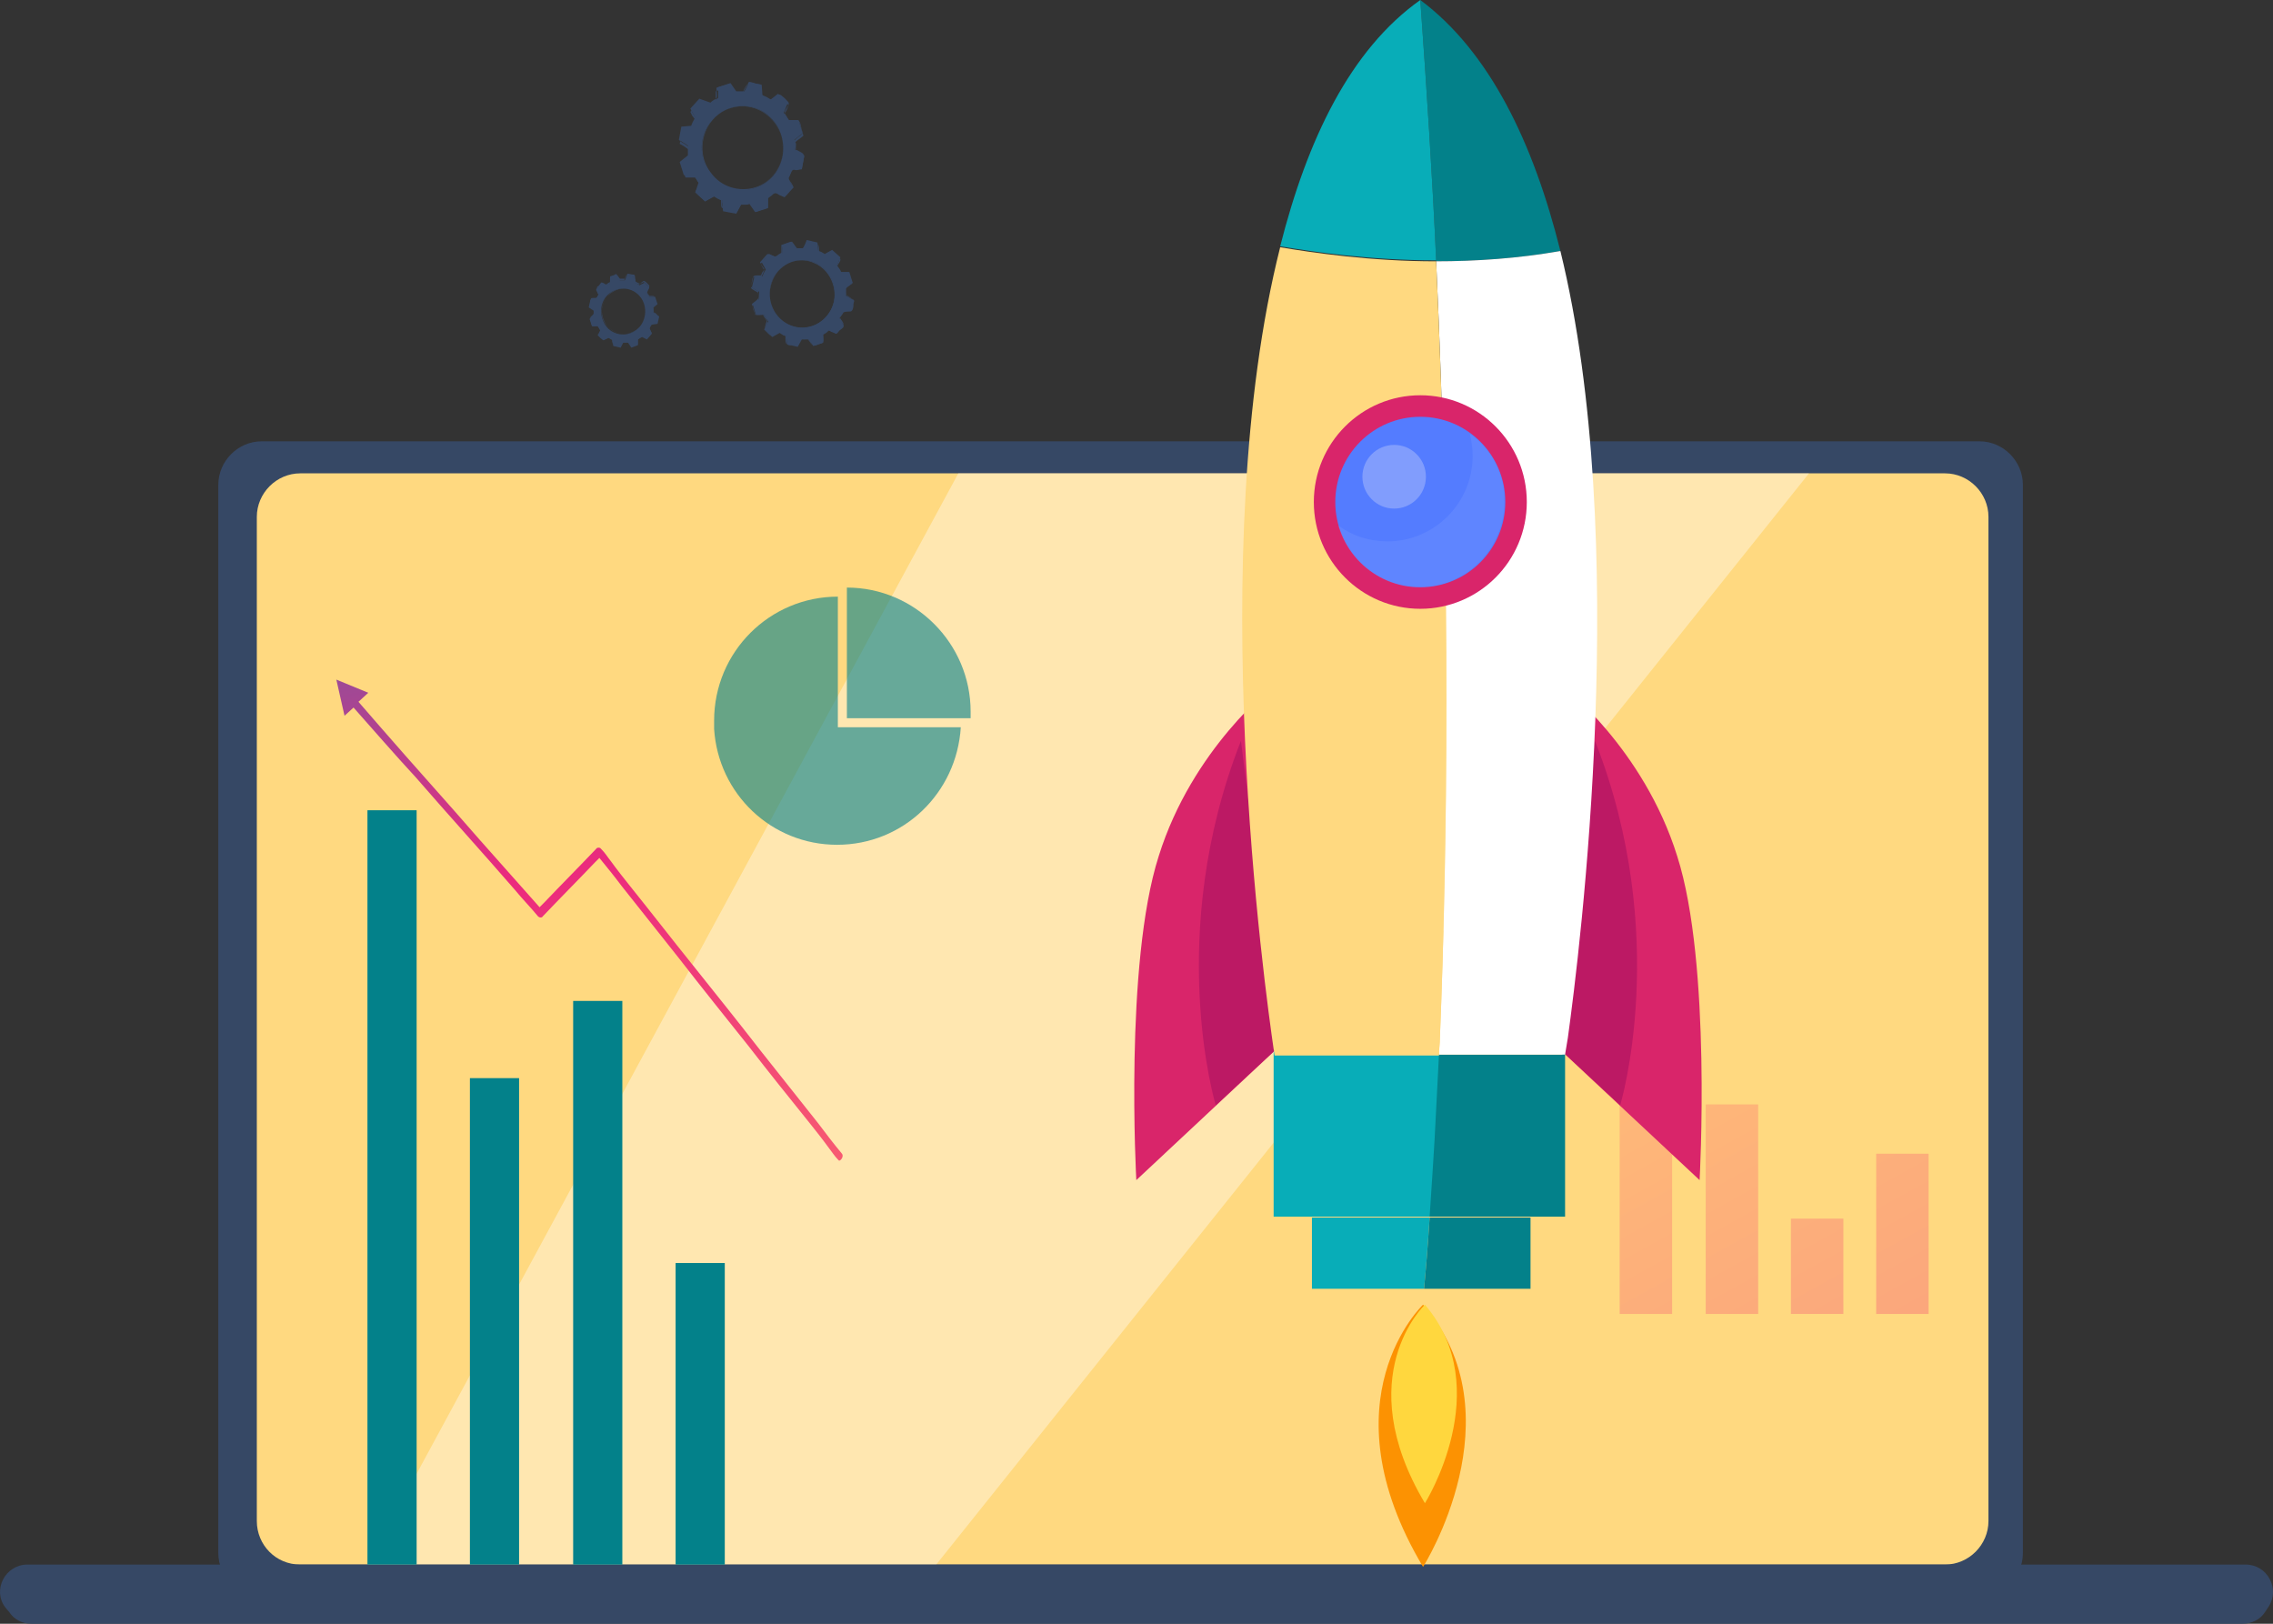
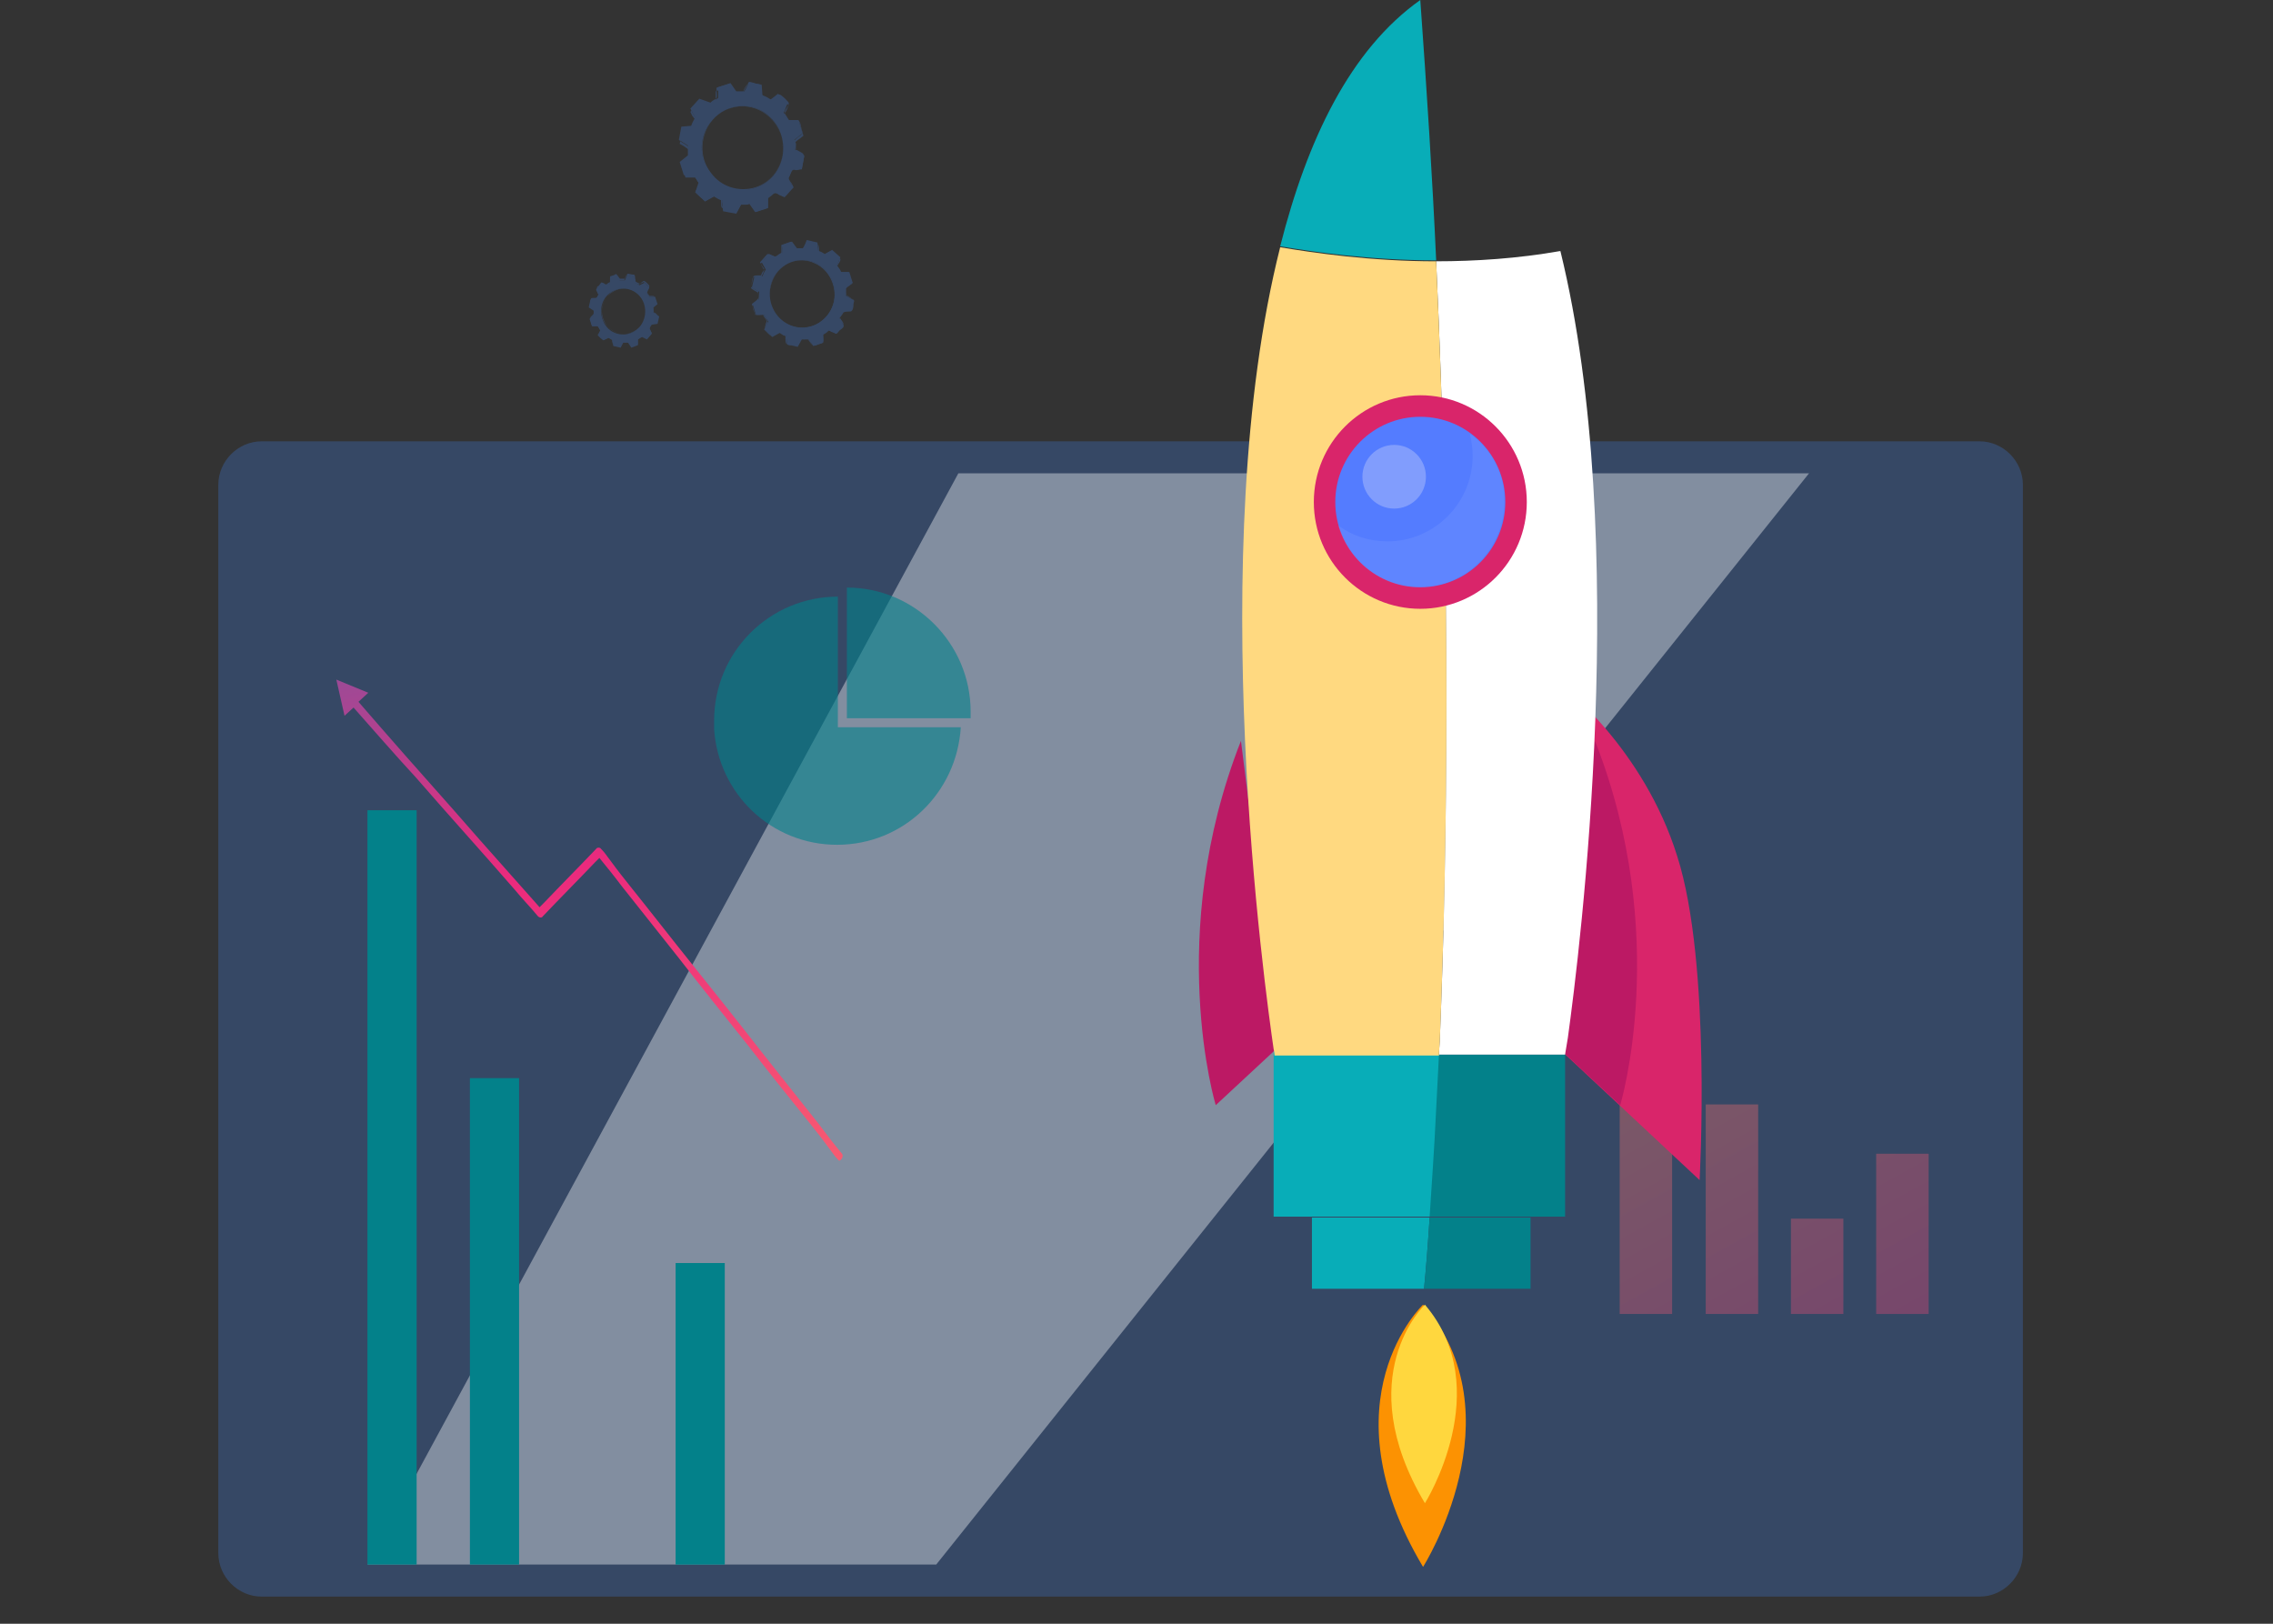
<svg xmlns="http://www.w3.org/2000/svg" width="490" height="350" viewBox="0 0 490 350" fill="none">
  <rect x="0" y="0" width="490" height="350" fill="#333333" stroke="none" />
  <path d="M149.881 41.464L152.001 43.413L153.944 42.35C154.474 42.704 155.004 43.058 155.711 43.236L155.888 45.538L158.714 46.069L159.774 44.121C160.128 44.121 160.481 44.121 160.658 44.121C161.011 44.121 161.364 44.121 161.541 43.944L162.778 45.715L165.428 44.83V42.527C165.958 42.173 166.488 41.819 167.018 41.464L168.961 42.35L170.904 40.224L169.844 38.276C170.198 37.745 170.551 37.036 170.728 36.505L172.848 36.328L173.378 33.494L171.434 32.254C171.434 31.9 171.434 31.546 171.434 31.191C171.434 30.837 171.434 30.483 171.258 30.129L173.024 28.712L172.141 25.878H170.021C169.668 25.346 169.314 24.815 168.961 24.284L169.844 22.158L167.724 20.21L166.134 21.45C165.604 21.096 165.074 20.741 164.368 20.564L164.191 18.262L161.541 17.73L160.481 19.679C160.128 19.679 159.774 19.679 159.598 19.679C159.244 19.679 158.891 19.679 158.714 19.679L157.478 17.908L154.828 18.793V21.096C154.298 21.45 153.768 21.804 153.238 22.158L150.764 21.273L148.821 23.398L149.881 25.346C149.528 25.878 149.174 26.586 148.998 27.118L146.878 27.295L146.348 30.129L148.291 31.369C148.291 31.723 148.291 32.077 148.291 32.431C148.291 32.785 148.291 33.14 148.291 33.494L146.524 34.911L147.408 37.745H149.528C149.881 38.276 150.234 38.807 150.588 39.339L149.881 41.464ZM153.591 25.878C156.771 22.158 162.424 21.804 165.958 25.169C169.491 28.535 169.844 34.203 166.664 37.922C163.484 41.641 157.831 41.996 154.298 38.63C150.588 35.265 150.234 29.597 153.591 25.878Z" fill="#364865" />
  <path d="M149.884 41.462C150.591 42.17 151.297 42.702 152.004 43.41C152.357 43.233 152.711 42.879 153.241 42.702C153.417 42.525 153.771 42.347 153.947 42.347C154.124 42.347 154.654 42.702 154.831 42.702C155.007 42.879 155.537 42.879 155.714 43.233C155.891 43.41 155.714 43.764 155.714 43.941C155.714 44.473 155.891 44.827 155.891 45.358C156.774 45.535 157.657 45.713 158.717 45.89C159.071 45.181 159.424 44.65 159.777 43.941C160.307 44.119 161.191 44.119 161.721 43.764C161.721 43.764 161.721 43.764 161.721 43.941C162.074 44.473 162.604 45.181 162.957 45.713C163.841 45.358 164.724 45.181 165.607 44.827C165.607 44.296 165.607 43.941 165.607 43.41C165.607 43.233 165.607 42.879 165.607 42.702C165.784 42.525 166.137 42.347 166.314 42.17C166.491 41.993 166.844 41.639 167.197 41.639C167.374 41.639 167.727 41.816 167.904 41.993C168.257 42.17 168.787 42.347 169.141 42.525C169.847 41.816 170.378 41.108 171.084 40.399C170.908 40.045 170.731 39.514 170.378 39.159C170.201 38.982 170.024 38.628 170.024 38.451C170.024 38.274 170.378 37.742 170.378 37.565C170.554 37.388 170.554 36.857 170.907 36.68C171.084 36.502 171.438 36.68 171.614 36.68C171.968 36.68 172.498 36.502 172.851 36.502C173.028 35.617 173.204 34.554 173.381 33.669C172.851 33.314 172.498 33.137 171.968 32.783C171.614 32.606 171.614 32.606 171.614 32.252C171.438 31.72 171.791 31.012 171.438 30.658C171.968 30.126 172.674 29.772 173.204 29.241C172.851 28.355 172.674 27.47 172.321 26.407C171.791 26.407 171.438 26.407 170.907 26.407C170.731 26.407 170.378 26.407 170.201 26.407C170.024 26.23 169.847 25.875 169.671 25.521C169.494 25.344 169.141 24.99 169.141 24.636C169.141 24.458 169.317 24.104 169.494 23.927C169.671 23.573 169.847 23.041 170.024 22.687C169.317 21.979 168.611 21.447 167.904 20.739C167.551 20.916 167.197 21.27 166.667 21.447C166.491 21.625 166.137 21.802 165.961 21.802C165.784 21.802 165.254 21.447 165.077 21.447C164.901 21.27 164.371 21.27 164.194 20.916C164.017 20.739 164.194 20.385 164.017 20.208C164.017 19.676 163.841 19.322 163.841 18.791C162.957 18.614 162.074 18.436 161.014 18.259C160.837 18.613 160.484 18.968 160.307 19.499C160.131 19.676 160.131 20.03 159.954 20.208C159.777 20.385 159.247 20.208 159.071 20.385C158.717 20.385 158.364 20.562 158.011 20.385C157.834 20.208 157.657 19.853 157.657 19.853C157.481 19.499 157.127 19.145 156.951 18.791C156.067 19.145 155.184 19.322 154.301 19.676C154.301 20.208 154.301 20.562 154.301 21.093C154.301 21.27 154.301 21.625 154.301 21.802C154.124 21.979 153.771 22.156 153.594 22.333C153.417 22.51 153.064 22.864 152.711 22.864C152.534 22.864 152.181 22.687 152.004 22.51C151.651 22.333 151.121 22.156 150.767 21.979C150.061 22.687 149.531 23.396 148.824 24.104C149.001 24.459 149.177 24.99 149.531 25.344C149.707 25.521 149.884 25.875 149.884 26.052C149.884 26.23 149.531 26.761 149.531 26.938C149.354 27.115 149.354 27.647 149.001 27.824C148.824 28.001 148.471 27.824 148.294 28.001C147.941 28.001 147.411 28.178 147.057 28.178C146.881 29.064 146.704 30.126 146.527 31.012C147.234 31.366 147.764 31.72 148.471 32.252C148.294 32.783 148.471 33.137 148.471 33.669C148.471 34.2 148.471 34.2 148.117 34.377C147.764 34.731 147.234 35.086 146.881 35.44C147.234 36.325 147.411 37.211 147.764 38.274C148.294 38.274 148.647 38.274 149.177 38.274C149.354 38.274 149.707 38.274 149.884 38.274C150.061 38.451 150.237 38.805 150.414 39.159C150.591 39.336 150.944 39.691 150.944 40.045C150.944 40.222 150.767 40.576 150.591 40.753C150.237 40.576 150.061 40.93 149.884 41.462C150.237 40.93 150.767 40.222 150.767 39.514C150.767 38.805 150.061 38.274 149.884 37.565C149.354 37.565 147.941 37.742 147.764 37.565C147.587 37.388 147.587 36.857 147.411 36.68C147.234 36.148 147.057 35.617 146.881 35.263C146.881 34.908 146.704 35.086 147.057 34.731C147.411 34.377 147.764 34.2 148.117 33.846C148.824 33.314 148.294 32.429 148.471 31.543H148.294C148.294 31.366 146.527 30.48 146.527 30.303C146.527 29.949 146.704 29.241 146.881 28.709C146.881 28.532 147.057 27.647 147.057 27.647C147.587 27.292 148.647 27.647 149.177 27.292C149.354 27.292 150.061 25.698 150.061 25.521C150.061 25.344 149.884 25.167 149.707 24.99C149.531 24.636 149.001 23.927 149.001 23.573C149.001 23.396 149.354 23.041 149.531 22.864C149.884 22.51 150.237 21.802 150.591 21.625C150.944 21.447 150.944 21.447 151.474 21.802C151.827 21.979 152.357 22.333 152.711 22.333C153.064 22.333 153.417 21.802 153.771 21.625C153.947 21.447 154.301 21.447 154.477 21.093C154.654 20.739 154.477 19.853 154.477 19.499C154.477 18.791 154.301 18.968 154.831 18.791C155.361 18.614 156.067 18.436 156.597 18.259C157.127 18.082 157.127 18.082 157.481 18.614C157.834 18.968 158.011 19.499 158.364 19.853C158.894 19.853 159.954 20.03 160.307 19.676C160.484 19.499 160.661 18.968 160.837 18.791C161.014 18.614 161.367 17.728 161.367 17.728C161.721 17.551 162.604 17.905 162.957 18.082C163.134 18.082 164.017 18.259 164.017 18.259C164.194 18.436 164.194 19.499 164.194 19.853C164.194 20.03 164.194 20.385 164.371 20.562C164.547 20.739 165.961 21.447 166.137 21.447C166.844 21.447 167.551 20.385 168.081 20.385C168.434 20.385 170.024 21.979 170.024 22.156C170.201 22.864 169.141 23.573 169.141 24.281C169.141 24.459 170.024 25.875 170.201 26.052C170.378 26.23 171.084 26.052 171.261 26.052C171.791 26.052 172.144 25.875 172.321 26.23C172.674 26.584 172.674 27.647 172.851 28.001C173.028 28.709 173.204 28.532 172.674 29.064C172.498 29.241 171.438 29.949 171.438 30.126H171.261C171.261 30.658 171.084 31.72 171.438 32.075C171.438 32.252 171.968 32.429 171.968 32.429C172.144 32.606 173.204 32.96 173.204 33.314C173.204 33.314 173.028 34.023 173.028 34.2C172.851 34.731 172.851 35.44 172.674 35.971C172.498 36.148 172.498 36.148 171.968 36.148C171.614 36.148 170.908 36.148 170.554 36.325C170.378 36.502 170.201 36.857 170.201 37.034C170.024 37.211 169.671 37.919 169.671 38.096C169.671 38.451 170.201 38.982 170.378 39.336C170.554 39.514 170.731 40.045 170.731 40.045C170.731 40.399 169.847 40.93 169.671 41.285C169.494 41.462 169.141 42.17 168.964 42.17C168.787 42.17 168.081 41.639 167.727 41.639C167.551 41.462 167.197 41.285 166.844 41.285C166.491 41.285 165.607 42.17 165.254 42.347C165.254 42.879 165.431 43.764 165.254 44.296C165.077 44.65 164.547 44.827 164.017 45.004C163.487 45.181 162.957 45.535 162.604 45.181C162.427 45.004 161.544 43.587 161.367 43.587V43.41C160.661 43.41 160.131 43.587 159.424 43.587V43.764C159.247 43.764 158.541 45.181 158.364 45.358C158.011 45.713 157.481 45.358 156.951 45.181C156.421 45.004 155.714 45.004 155.537 44.65C155.361 44.119 155.537 43.233 155.361 42.702C155.184 42.525 153.771 41.816 153.594 41.816C153.241 41.816 152.534 42.347 152.181 42.702C151.651 43.056 151.651 42.879 151.121 42.347C150.767 42.17 150.414 41.816 149.884 41.462C149.884 41.285 149.707 41.462 149.884 41.462Z" fill="#364865" />
  <path d="M153.591 25.876C156.064 23.042 159.951 22.157 163.307 23.573C166.664 24.991 168.784 28.356 168.784 32.075C168.784 35.795 166.311 39.337 162.777 40.4C159.244 41.462 155.357 40.223 153.237 37.212C150.587 33.846 150.941 29.064 153.591 25.876C153.591 25.699 153.591 25.699 153.591 25.876C151.117 28.71 150.587 32.607 152.177 36.149C153.944 39.691 157.654 41.64 161.364 40.931C164.897 40.4 167.901 37.389 168.607 33.846C169.314 30.127 167.724 26.053 164.544 24.105C161.011 21.802 156.417 22.688 153.591 25.876Z" fill="#364865" />
  <path d="M128.857 72.285L130.094 73.348L131.154 72.816C131.507 72.994 131.684 73.171 132.037 73.348L132.214 74.588L133.804 74.942L134.334 73.879C134.511 73.879 134.687 73.879 134.864 73.879C135.041 73.879 135.217 73.879 135.394 73.879L136.101 74.942L137.514 74.41V73.171C137.867 72.994 138.044 72.817 138.397 72.639L139.457 73.171L140.517 71.931L139.987 70.868C140.164 70.514 140.341 70.16 140.517 69.983L141.754 69.805L142.107 68.211L140.871 67.326C140.871 67.149 140.871 66.972 140.871 66.794C140.871 66.617 140.871 66.44 140.871 66.263L141.754 65.555L141.224 63.961H139.987C139.811 63.606 139.634 63.429 139.457 63.075L139.987 62.012L138.927 60.95L137.867 61.481C137.514 61.304 137.337 61.127 136.984 60.95L136.807 59.71L135.217 59.355L134.687 60.418C134.511 60.418 134.334 60.418 134.157 60.418C133.981 60.418 133.804 60.418 133.627 60.418L132.921 59.355L131.507 59.887V61.127C131.154 61.304 130.977 61.481 130.624 61.658L129.564 61.127L128.504 62.367L129.034 63.429C128.857 63.783 128.681 64.138 128.504 64.315L127.267 64.669L126.914 66.263L127.974 66.972C127.974 67.149 127.974 67.326 127.974 67.503C127.974 67.68 127.974 67.857 127.974 68.034L127.091 68.743L127.621 70.337H128.857C129.034 70.691 129.211 70.868 129.387 71.222L128.857 72.285ZM130.801 63.783C132.567 61.835 135.571 61.658 137.514 63.429C139.457 65.2 139.634 68.388 137.867 70.514C136.101 72.462 133.097 72.639 131.154 70.868C129.211 68.92 129.034 65.732 130.801 63.783Z" fill="#364865" />
-   <path d="M128.86 72.284C129.214 72.638 129.567 72.992 130.097 73.347C130.274 73.169 130.45 73.169 130.804 72.992C130.98 72.992 130.98 72.815 131.157 72.815C131.334 72.815 131.51 72.992 131.687 72.992C131.864 72.992 132.04 73.169 132.217 73.347C132.217 73.524 132.217 73.701 132.217 73.701C132.217 73.878 132.217 74.232 132.217 74.409C132.747 74.586 133.277 74.586 133.807 74.763C133.984 74.409 134.16 74.055 134.337 73.701C134.69 73.878 135.044 73.701 135.397 73.701C135.574 74.055 135.927 74.409 136.104 74.763C136.634 74.586 137.164 74.409 137.517 74.232C137.517 74.055 137.517 73.701 137.517 73.524C137.517 73.347 137.517 73.169 137.517 73.169C137.517 72.992 137.87 72.992 137.87 72.815C138.047 72.815 138.224 72.461 138.4 72.461C138.577 72.461 138.754 72.638 138.754 72.638C138.93 72.815 139.284 72.815 139.46 72.992C139.814 72.638 140.167 72.284 140.521 71.752C140.344 71.575 140.344 71.398 140.167 71.044C140.167 70.867 139.99 70.867 139.99 70.69C139.99 70.513 140.167 70.336 140.167 70.158C140.167 69.981 140.344 69.804 140.344 69.627C140.521 69.627 140.697 69.627 140.697 69.627C140.874 69.627 141.227 69.627 141.404 69.627C141.581 69.096 141.581 68.564 141.757 68.033C141.581 67.856 141.227 67.679 141.051 67.502C140.874 67.325 140.874 67.325 140.874 67.147C140.874 66.793 140.874 66.439 140.697 66.262C141.051 66.085 141.404 65.731 141.581 65.553C141.404 65.022 141.227 64.491 141.051 63.959C140.874 63.959 140.521 63.959 140.344 63.959C140.167 63.959 139.99 63.959 139.99 63.959C139.814 63.959 139.814 63.605 139.637 63.428C139.637 63.251 139.284 63.074 139.284 62.897C139.284 62.719 139.46 62.542 139.46 62.542C139.637 62.365 139.637 62.011 139.814 61.834C139.46 61.48 139.107 61.125 138.754 60.771C138.577 60.948 138.4 60.948 138.047 61.125C137.87 61.125 137.87 61.303 137.694 61.303C137.517 61.303 137.34 61.125 137.164 61.125C136.987 61.125 136.81 60.948 136.634 60.771C136.634 60.594 136.634 60.417 136.634 60.417C136.634 60.24 136.634 59.886 136.634 59.709C136.104 59.531 135.574 59.531 135.044 59.354C134.867 59.531 134.867 59.709 134.69 60.063C134.69 60.24 134.514 60.417 134.514 60.417C134.337 60.417 134.16 60.417 133.984 60.417C133.807 60.417 133.63 60.417 133.454 60.417C133.277 60.417 133.277 60.24 133.277 60.063C133.1 59.886 132.924 59.709 132.924 59.531C132.394 59.709 131.864 59.886 131.51 60.063C131.51 60.24 131.51 60.594 131.51 60.771C131.51 60.948 131.51 61.125 131.51 61.125C131.51 61.303 131.157 61.303 131.157 61.48C130.98 61.48 130.804 61.834 130.627 61.834C130.45 61.834 130.274 61.657 130.274 61.657C130.097 61.48 129.744 61.48 129.567 61.303C129.214 61.657 128.86 62.011 128.507 62.542C128.684 62.719 128.684 62.897 128.86 63.251C128.86 63.428 129.037 63.428 129.037 63.605C129.037 63.782 128.86 63.959 128.86 64.136C128.86 64.314 128.684 64.491 128.684 64.668C128.507 64.668 128.33 64.668 128.33 64.668C128.154 64.668 127.8 64.668 127.624 64.668C127.447 65.199 127.447 65.731 127.27 66.262C127.624 66.439 127.977 66.616 128.33 66.97C128.154 67.147 128.33 67.502 128.33 67.679C128.33 68.033 128.33 67.856 128.154 68.033C127.977 68.21 127.624 68.387 127.447 68.564C127.624 69.096 127.8 69.627 127.977 70.158C128.154 70.158 128.507 70.158 128.684 70.158C128.86 70.158 129.037 70.158 129.037 70.158C129.214 70.158 129.214 70.513 129.39 70.69C129.39 70.867 129.744 71.044 129.744 71.221C129.744 71.398 129.567 71.575 129.567 71.575C129.037 71.752 128.86 72.107 128.86 72.284C129.037 71.93 129.39 71.575 129.39 71.221C129.39 70.867 129.037 70.513 128.86 70.158C128.684 70.158 127.8 70.336 127.624 70.158C127.624 70.158 127.447 69.804 127.447 69.627C127.447 69.45 127.27 69.096 127.27 68.742C127.27 68.564 127.27 68.564 127.27 68.387C127.447 68.21 127.624 68.033 127.8 67.856C128.154 67.502 127.977 67.147 127.977 66.616C127.977 66.439 127.094 66.085 127.094 65.908C127.094 65.731 127.27 65.376 127.27 65.022C127.27 64.845 127.27 64.491 127.447 64.314C127.624 64.136 128.33 64.314 128.684 64.136C128.684 64.136 129.214 63.251 129.214 63.074C129.214 62.897 129.037 62.897 129.037 62.719C128.86 62.542 128.684 62.188 128.684 62.011C128.684 61.834 128.86 61.657 129.037 61.657C129.214 61.48 129.39 61.125 129.567 60.948C129.744 60.771 129.744 60.948 129.92 60.948C130.097 60.948 130.45 61.303 130.627 61.303C130.804 61.303 130.98 61.125 131.157 60.948C131.334 60.948 131.51 60.771 131.51 60.771C131.687 60.594 131.51 60.063 131.51 59.886C131.51 59.531 131.51 59.531 131.687 59.531C132.04 59.354 132.394 59.354 132.57 59.177C132.924 59 132.747 59 133.1 59.354C133.277 59.531 133.454 59.886 133.63 60.063C133.807 60.063 134.514 60.063 134.69 60.063C134.867 60.063 134.867 59.709 135.044 59.531C135.044 59.354 135.22 59 135.397 59C135.574 59 136.104 59.177 136.28 59.177C136.457 59.177 136.81 59.177 136.81 59.354C136.987 59.531 136.81 60.063 136.987 60.24C136.987 60.417 136.987 60.594 136.987 60.594C136.987 60.771 137.87 61.125 137.87 61.125C138.224 61.125 138.577 60.417 138.93 60.594C139.107 60.594 139.99 61.48 139.99 61.657C139.99 62.011 139.46 62.365 139.46 62.897C139.46 63.074 139.99 63.782 139.99 63.782C140.167 63.782 140.521 63.782 140.521 63.782C140.697 63.782 141.051 63.782 141.051 63.959C141.227 64.136 141.227 64.668 141.404 65.022C141.581 65.376 141.581 65.376 141.227 65.553C141.051 65.553 140.521 66.085 140.521 66.085C140.521 66.262 140.521 66.97 140.521 67.147C140.521 67.147 140.697 67.325 140.874 67.325C141.051 67.325 141.581 67.679 141.581 67.679C141.581 67.679 141.404 68.033 141.404 68.21C141.404 68.387 141.404 68.919 141.227 69.096C141.227 69.273 141.051 69.273 140.874 69.273C140.697 69.273 140.167 69.273 139.99 69.45C139.814 69.45 139.814 69.627 139.814 69.804C139.814 69.981 139.46 70.336 139.46 70.336C139.46 70.513 139.814 70.867 139.814 71.044C139.814 71.221 139.99 71.398 139.99 71.398C139.99 71.575 139.46 71.93 139.46 72.107C139.46 72.284 139.107 72.638 139.107 72.638C139.107 72.638 138.577 72.461 138.4 72.284C138.224 72.284 138.047 72.107 138.047 72.107C137.87 72.107 137.34 72.638 137.164 72.638C137.164 72.992 137.164 73.524 137.164 73.701C137.164 73.878 136.81 73.878 136.457 74.055C136.104 74.232 135.927 74.409 135.75 74.232C135.574 74.055 135.22 73.347 135.044 73.347C134.69 73.347 134.337 73.347 133.984 73.347C133.984 73.347 133.63 74.055 133.454 74.232C133.277 74.409 132.924 74.232 132.747 74.232C132.394 74.232 132.04 74.232 132.04 73.878C131.864 73.524 132.04 72.992 131.864 72.815L130.98 72.284C130.804 72.284 130.45 72.638 130.097 72.815C129.744 72.992 129.744 72.815 129.567 72.638C129.39 72.815 129.214 72.461 128.86 72.284Z" fill="#364865" />
+   <path d="M128.86 72.284C129.214 72.638 129.567 72.992 130.097 73.347C130.274 73.169 130.45 73.169 130.804 72.992C130.98 72.992 130.98 72.815 131.157 72.815C131.334 72.815 131.51 72.992 131.687 72.992C131.864 72.992 132.04 73.169 132.217 73.347C132.217 73.524 132.217 73.701 132.217 73.701C132.217 73.878 132.217 74.232 132.217 74.409C132.747 74.586 133.277 74.586 133.807 74.763C133.984 74.409 134.16 74.055 134.337 73.701C134.69 73.878 135.044 73.701 135.397 73.701C135.574 74.055 135.927 74.409 136.104 74.763C136.634 74.586 137.164 74.409 137.517 74.232C137.517 74.055 137.517 73.701 137.517 73.524C137.517 73.347 137.517 73.169 137.517 73.169C137.517 72.992 137.87 72.992 137.87 72.815C138.047 72.815 138.224 72.461 138.4 72.461C138.577 72.461 138.754 72.638 138.754 72.638C138.93 72.815 139.284 72.815 139.46 72.992C139.814 72.638 140.167 72.284 140.521 71.752C140.344 71.575 140.344 71.398 140.167 71.044C140.167 70.867 139.99 70.867 139.99 70.69C139.99 70.513 140.167 70.336 140.167 70.158C140.167 69.981 140.344 69.804 140.344 69.627C140.521 69.627 140.697 69.627 140.697 69.627C140.874 69.627 141.227 69.627 141.404 69.627C141.581 69.096 141.581 68.564 141.757 68.033C141.581 67.856 141.227 67.679 141.051 67.502C140.874 67.325 140.874 67.325 140.874 67.147C140.874 66.793 140.874 66.439 140.697 66.262C141.051 66.085 141.404 65.731 141.581 65.553C141.404 65.022 141.227 64.491 141.051 63.959C140.874 63.959 140.521 63.959 140.344 63.959C140.167 63.959 139.99 63.959 139.99 63.959C139.814 63.959 139.814 63.605 139.637 63.428C139.637 63.251 139.284 63.074 139.284 62.897C139.284 62.719 139.46 62.542 139.46 62.542C139.637 62.365 139.637 62.011 139.814 61.834C139.46 61.48 139.107 61.125 138.754 60.771C138.577 60.948 138.4 60.948 138.047 61.125C137.87 61.125 137.87 61.303 137.694 61.303C137.517 61.303 137.34 61.125 137.164 61.125C136.987 61.125 136.81 60.948 136.634 60.771C136.634 60.594 136.634 60.417 136.634 60.417C136.634 60.24 136.634 59.886 136.634 59.709C136.104 59.531 135.574 59.531 135.044 59.354C134.867 59.531 134.867 59.709 134.69 60.063C134.69 60.24 134.514 60.417 134.514 60.417C134.337 60.417 134.16 60.417 133.984 60.417C133.807 60.417 133.63 60.417 133.454 60.417C133.277 60.417 133.277 60.24 133.277 60.063C133.1 59.886 132.924 59.709 132.924 59.531C132.394 59.709 131.864 59.886 131.51 60.063C131.51 60.24 131.51 60.594 131.51 60.771C131.51 60.948 131.51 61.125 131.51 61.125C131.51 61.303 131.157 61.303 131.157 61.48C130.98 61.48 130.804 61.834 130.627 61.834C130.45 61.834 130.274 61.657 130.274 61.657C130.097 61.48 129.744 61.48 129.567 61.303C129.214 61.657 128.86 62.011 128.507 62.542C128.684 62.719 128.684 62.897 128.86 63.251C128.86 63.428 129.037 63.428 129.037 63.605C129.037 63.782 128.86 63.959 128.86 64.136C128.86 64.314 128.684 64.491 128.684 64.668C128.507 64.668 128.33 64.668 128.33 64.668C128.154 64.668 127.8 64.668 127.624 64.668C127.447 65.199 127.447 65.731 127.27 66.262C127.624 66.439 127.977 66.616 128.33 66.97C128.154 67.147 128.33 67.502 128.33 67.679C127.977 68.21 127.624 68.387 127.447 68.564C127.624 69.096 127.8 69.627 127.977 70.158C128.154 70.158 128.507 70.158 128.684 70.158C128.86 70.158 129.037 70.158 129.037 70.158C129.214 70.158 129.214 70.513 129.39 70.69C129.39 70.867 129.744 71.044 129.744 71.221C129.744 71.398 129.567 71.575 129.567 71.575C129.037 71.752 128.86 72.107 128.86 72.284C129.037 71.93 129.39 71.575 129.39 71.221C129.39 70.867 129.037 70.513 128.86 70.158C128.684 70.158 127.8 70.336 127.624 70.158C127.624 70.158 127.447 69.804 127.447 69.627C127.447 69.45 127.27 69.096 127.27 68.742C127.27 68.564 127.27 68.564 127.27 68.387C127.447 68.21 127.624 68.033 127.8 67.856C128.154 67.502 127.977 67.147 127.977 66.616C127.977 66.439 127.094 66.085 127.094 65.908C127.094 65.731 127.27 65.376 127.27 65.022C127.27 64.845 127.27 64.491 127.447 64.314C127.624 64.136 128.33 64.314 128.684 64.136C128.684 64.136 129.214 63.251 129.214 63.074C129.214 62.897 129.037 62.897 129.037 62.719C128.86 62.542 128.684 62.188 128.684 62.011C128.684 61.834 128.86 61.657 129.037 61.657C129.214 61.48 129.39 61.125 129.567 60.948C129.744 60.771 129.744 60.948 129.92 60.948C130.097 60.948 130.45 61.303 130.627 61.303C130.804 61.303 130.98 61.125 131.157 60.948C131.334 60.948 131.51 60.771 131.51 60.771C131.687 60.594 131.51 60.063 131.51 59.886C131.51 59.531 131.51 59.531 131.687 59.531C132.04 59.354 132.394 59.354 132.57 59.177C132.924 59 132.747 59 133.1 59.354C133.277 59.531 133.454 59.886 133.63 60.063C133.807 60.063 134.514 60.063 134.69 60.063C134.867 60.063 134.867 59.709 135.044 59.531C135.044 59.354 135.22 59 135.397 59C135.574 59 136.104 59.177 136.28 59.177C136.457 59.177 136.81 59.177 136.81 59.354C136.987 59.531 136.81 60.063 136.987 60.24C136.987 60.417 136.987 60.594 136.987 60.594C136.987 60.771 137.87 61.125 137.87 61.125C138.224 61.125 138.577 60.417 138.93 60.594C139.107 60.594 139.99 61.48 139.99 61.657C139.99 62.011 139.46 62.365 139.46 62.897C139.46 63.074 139.99 63.782 139.99 63.782C140.167 63.782 140.521 63.782 140.521 63.782C140.697 63.782 141.051 63.782 141.051 63.959C141.227 64.136 141.227 64.668 141.404 65.022C141.581 65.376 141.581 65.376 141.227 65.553C141.051 65.553 140.521 66.085 140.521 66.085C140.521 66.262 140.521 66.97 140.521 67.147C140.521 67.147 140.697 67.325 140.874 67.325C141.051 67.325 141.581 67.679 141.581 67.679C141.581 67.679 141.404 68.033 141.404 68.21C141.404 68.387 141.404 68.919 141.227 69.096C141.227 69.273 141.051 69.273 140.874 69.273C140.697 69.273 140.167 69.273 139.99 69.45C139.814 69.45 139.814 69.627 139.814 69.804C139.814 69.981 139.46 70.336 139.46 70.336C139.46 70.513 139.814 70.867 139.814 71.044C139.814 71.221 139.99 71.398 139.99 71.398C139.99 71.575 139.46 71.93 139.46 72.107C139.46 72.284 139.107 72.638 139.107 72.638C139.107 72.638 138.577 72.461 138.4 72.284C138.224 72.284 138.047 72.107 138.047 72.107C137.87 72.107 137.34 72.638 137.164 72.638C137.164 72.992 137.164 73.524 137.164 73.701C137.164 73.878 136.81 73.878 136.457 74.055C136.104 74.232 135.927 74.409 135.75 74.232C135.574 74.055 135.22 73.347 135.044 73.347C134.69 73.347 134.337 73.347 133.984 73.347C133.984 73.347 133.63 74.055 133.454 74.232C133.277 74.409 132.924 74.232 132.747 74.232C132.394 74.232 132.04 74.232 132.04 73.878C131.864 73.524 132.04 72.992 131.864 72.815L130.98 72.284C130.804 72.284 130.45 72.638 130.097 72.815C129.744 72.992 129.744 72.815 129.567 72.638C129.39 72.815 129.214 72.461 128.86 72.284Z" fill="#364865" />
  <path d="M130.984 63.785C132.397 62.368 134.517 61.66 136.284 62.546C138.05 63.254 139.287 65.202 139.287 67.151C139.287 69.276 137.874 71.047 135.93 71.756C133.987 72.464 131.867 71.579 130.63 69.985C129.217 68.213 129.394 65.557 130.984 63.785C129.57 65.379 129.394 67.505 130.277 69.276C131.16 71.224 133.28 72.287 135.4 71.933C137.344 71.579 138.934 69.985 139.287 68.036C139.64 65.911 138.757 63.785 136.99 62.723C134.87 61.66 132.397 62.014 130.984 63.785C130.807 63.785 130.807 63.785 130.984 63.785Z" fill="#364865" />
  <path d="M164.728 71.044L166.495 72.638L168.085 71.753C168.615 72.107 168.968 72.284 169.498 72.461L169.675 74.232L171.972 74.764L172.855 73.17C173.032 73.17 173.385 73.17 173.562 73.17C173.738 73.17 174.092 73.17 174.268 73.17L175.328 74.587L177.448 73.878V72.107C177.978 71.93 178.332 71.576 178.685 71.221L180.275 71.93L181.865 70.159L180.982 68.564C181.335 68.033 181.512 67.679 181.688 67.148L183.455 66.97L183.985 64.668L182.395 63.782C182.395 63.605 182.395 63.251 182.395 62.897C182.395 62.542 182.395 62.365 182.395 62.011L183.808 60.948L183.102 58.646H181.335C181.158 58.114 180.805 57.76 180.452 57.229L181.158 55.458L179.392 53.864L177.802 54.749C177.272 54.395 176.918 54.218 176.388 54.041L176.212 52.27L173.915 51.738L173.208 53.51C173.032 53.51 172.678 53.51 172.502 53.51C172.325 53.51 171.972 53.51 171.795 53.51L170.735 52.093L168.615 52.801V54.572C168.085 54.749 167.731 55.103 167.378 55.458L165.788 54.749L164.198 56.52L165.081 58.114C164.728 58.646 164.551 59 164.375 59.532L162.608 59.709L162.078 62.011L163.668 62.897C163.668 63.251 163.668 63.428 163.668 63.782C163.668 63.959 163.668 64.314 163.668 64.491L162.255 65.553L162.961 67.856H164.728C164.905 68.387 165.258 68.742 165.611 69.273L164.728 71.044ZM167.732 58.469C170.382 55.458 174.798 55.281 177.625 57.937C180.452 60.594 180.805 65.199 178.155 68.21C175.505 71.221 171.088 71.398 168.261 68.742C165.435 66.085 165.081 61.48 167.732 58.469Z" fill="#364865" />
  <path d="M164.725 71.049C165.255 71.581 165.785 72.112 166.492 72.643C166.845 72.466 167.198 72.289 167.375 72.112C167.552 72.112 167.728 71.758 167.905 71.758C168.082 71.758 168.435 71.935 168.612 72.112C168.788 72.289 169.142 72.289 169.318 72.466C169.318 72.643 169.318 72.998 169.318 72.998C169.318 73.352 169.318 73.706 169.495 74.06C170.202 74.237 170.908 74.415 171.792 74.592C172.145 74.06 172.322 73.529 172.675 72.998C173.029 73.175 173.735 73.175 174.089 72.998C174.442 73.529 174.795 74.06 175.149 74.415C175.855 74.237 176.562 73.883 177.269 73.706C177.269 73.352 177.269 72.998 177.269 72.643C177.269 72.466 177.269 72.112 177.269 71.935C177.269 71.758 177.799 71.581 177.975 71.403C178.152 71.226 178.505 71.049 178.682 71.049C178.859 71.049 179.035 71.226 179.212 71.226C179.565 71.403 179.919 71.581 180.272 71.581C180.802 71.049 181.332 70.341 181.862 69.809C181.685 69.455 181.509 69.101 181.332 68.924C181.332 68.747 180.979 68.57 180.979 68.392C180.979 68.215 181.155 67.861 181.332 67.684C181.509 67.507 181.509 67.153 181.685 66.976C181.862 66.976 182.039 66.976 182.215 66.976C182.569 66.976 182.922 66.976 183.275 66.799C183.452 66.09 183.629 65.204 183.805 64.496C183.452 64.319 183.099 63.965 182.745 63.788C182.392 63.61 182.392 63.61 182.392 63.256C182.392 62.902 182.569 62.37 182.215 62.016C182.745 61.662 183.099 61.308 183.629 60.954C183.452 60.245 183.099 59.537 182.922 58.651C182.569 58.651 182.215 58.651 181.862 58.651C181.685 58.651 181.332 58.651 181.332 58.651C181.155 58.651 180.979 58.12 180.802 57.943C180.625 57.765 180.449 57.411 180.449 57.234C180.449 57.057 180.625 56.88 180.625 56.703C180.802 56.349 180.979 55.994 180.979 55.64C180.449 55.109 179.919 54.577 179.212 54.046C178.859 54.223 178.505 54.4 178.329 54.577C178.152 54.577 177.975 54.931 177.799 54.931C177.622 54.931 177.269 54.754 177.092 54.577C176.915 54.4 176.562 54.4 176.385 54.223C176.385 54.046 176.385 53.692 176.385 53.692C176.385 53.337 176.385 52.983 176.209 52.629C175.502 52.452 174.795 52.275 173.912 52.098C173.735 52.452 173.559 52.806 173.382 52.983C173.382 53.16 173.205 53.337 173.029 53.515C172.852 53.692 172.499 53.515 172.322 53.515C172.145 53.515 171.792 53.692 171.615 53.515C171.439 53.515 171.439 53.16 171.262 52.983C171.085 52.629 170.909 52.452 170.555 52.098C169.848 52.275 169.142 52.629 168.435 52.806C168.435 53.16 168.435 53.515 168.435 53.869C168.435 54.046 168.435 54.4 168.435 54.4C168.435 54.577 167.905 54.754 167.728 54.931C167.552 55.109 167.198 55.286 167.022 55.286C166.845 55.286 166.668 55.109 166.492 55.109C166.138 54.931 165.785 54.754 165.432 54.754C164.902 55.286 164.372 55.994 163.842 56.526C164.018 56.88 164.195 57.234 164.372 57.411C164.372 57.588 164.725 57.765 164.725 57.943C164.725 58.12 164.548 58.474 164.372 58.651C164.195 58.828 164.195 59.182 164.018 59.359C163.842 59.359 163.665 59.359 163.488 59.359C163.135 59.359 162.782 59.359 162.428 59.537C162.252 60.245 162.075 61.131 161.898 61.839C162.428 62.193 162.958 62.548 163.488 62.725C163.312 63.079 163.488 63.433 163.488 63.965C163.488 64.319 163.488 64.319 163.135 64.673C162.782 65.027 162.428 65.204 162.075 65.559C162.252 66.267 162.605 66.976 162.782 67.861C163.135 67.861 163.488 67.861 163.842 67.861C164.018 67.861 164.372 67.861 164.372 67.861C164.548 67.861 164.725 68.392 164.902 68.57C165.078 68.747 165.255 69.101 165.255 69.278C165.255 69.455 165.078 69.632 165.078 69.809C164.902 70.341 164.902 70.695 164.725 71.049C164.902 70.518 165.432 69.987 165.432 69.455C165.432 68.924 164.902 68.392 164.725 67.861C164.372 67.861 163.135 68.038 162.958 67.861C162.782 67.861 162.782 67.33 162.605 67.33C162.428 66.976 162.252 66.444 162.252 66.09C162.252 65.736 162.075 65.913 162.428 65.736C162.605 65.382 163.135 65.204 163.312 65.027C163.842 64.496 163.488 63.965 163.488 63.079C163.488 63.079 163.488 63.079 163.312 63.079C163.312 62.902 161.898 62.37 161.898 62.016C161.898 61.662 162.075 61.131 162.075 60.776C162.075 60.599 162.252 59.891 162.252 59.891C162.605 59.537 163.665 59.891 164.018 59.714C164.195 59.714 164.725 58.474 164.725 58.297C164.725 58.12 164.548 57.943 164.548 57.943C164.372 57.588 164.018 57.057 164.018 56.88C164.018 56.703 164.372 56.526 164.548 56.349C164.725 55.994 165.078 55.64 165.432 55.286C165.785 55.109 165.608 55.109 166.138 55.286C166.315 55.463 166.845 55.817 167.198 55.817C167.375 55.817 167.728 55.463 168.082 55.286C168.258 55.109 168.612 55.109 168.612 54.931C168.788 54.754 168.612 53.869 168.612 53.692C168.612 53.16 168.612 53.337 168.965 53.16C169.495 52.983 169.848 52.806 170.378 52.629C170.909 52.452 170.732 52.452 171.085 52.983C171.262 53.337 171.615 53.692 171.792 54.046C172.145 54.046 173.029 54.223 173.382 53.869C173.559 53.692 173.735 53.337 173.735 53.16C173.912 52.983 174.089 52.275 174.265 52.275C174.619 52.275 175.149 52.452 175.502 52.629C175.679 52.629 176.385 52.806 176.385 52.806C176.562 52.983 176.562 53.869 176.562 54.046C176.562 54.223 176.562 54.4 176.562 54.577C176.739 54.754 177.799 55.286 177.975 55.286C178.505 55.286 179.035 54.4 179.565 54.4C179.742 54.4 181.155 55.817 181.155 55.817C181.332 56.349 180.449 57.057 180.449 57.588C180.449 57.765 181.155 58.828 181.332 59.005C181.509 59.182 182.039 59.005 182.215 59.005C182.569 59.005 182.922 59.005 183.099 59.182C183.275 59.537 183.452 60.245 183.629 60.599C183.805 61.131 183.805 61.131 183.452 61.308C183.275 61.485 182.392 62.016 182.392 62.193C182.392 62.548 182.392 63.433 182.569 63.788C182.569 63.965 182.922 63.965 183.099 64.142C183.275 64.319 183.982 64.496 184.159 64.85C184.159 64.85 183.982 65.382 183.982 65.559C183.982 65.913 183.982 66.621 183.629 66.976C183.452 67.153 183.452 67.153 183.099 67.153C182.745 67.153 182.215 67.153 181.862 67.33C181.685 67.507 181.685 67.684 181.509 67.861C181.332 68.038 180.979 68.57 180.979 68.747C180.979 69.101 181.332 69.455 181.509 69.632C181.685 69.809 181.862 70.164 181.862 70.341C181.862 70.695 181.155 71.049 180.979 71.226C180.802 71.403 180.449 71.935 180.272 71.935C180.095 71.935 179.565 71.581 179.389 71.581C179.212 71.581 178.859 71.226 178.682 71.226C178.329 71.226 177.622 71.935 177.445 72.112C177.445 72.643 177.622 73.352 177.445 73.706C177.269 74.06 176.739 74.06 176.385 74.237C176.032 74.415 175.502 74.592 175.149 74.415C174.972 74.237 174.442 73.175 174.265 73.175V72.998C173.735 72.998 173.205 73.175 172.675 72.998C172.675 72.998 172.675 72.998 172.675 73.175C172.499 73.175 171.969 74.415 171.792 74.415C171.615 74.592 171.085 74.415 170.555 74.415C170.202 74.415 169.672 74.415 169.672 74.06C169.495 73.529 169.672 72.82 169.495 72.466C169.495 72.289 168.258 71.758 168.082 71.758C167.728 71.758 167.198 72.289 166.845 72.466C166.315 72.82 166.315 72.466 165.962 72.112C165.608 71.758 165.078 71.403 164.725 71.049Z" fill="#364865" />
  <path d="M167.726 58.476C169.669 56.174 172.849 55.465 175.499 56.705C178.149 57.768 179.916 60.602 179.916 63.613C179.916 66.624 177.796 69.458 174.969 70.343C172.142 71.229 168.962 70.166 167.196 67.687C165.252 65.03 165.606 61.133 167.726 58.476C165.782 60.779 165.252 63.967 166.666 66.801C168.079 69.635 171.082 71.229 174.086 70.698C176.912 70.166 179.386 67.864 179.916 64.853C180.446 61.842 179.209 58.654 176.559 57.059C173.732 55.288 170.022 55.82 167.726 58.476Z" fill="#364865" />
  <path d="M56.426 344.153H426.722C431.845 344.153 436.085 339.902 436.085 334.766V104.512C436.085 99.376 431.845 95.125 426.722 95.125H56.426C51.303 95.125 47.062 99.376 47.062 104.512V334.766C47.062 339.902 51.303 344.153 56.426 344.153Z" fill="#364865" />
-   <path d="M64.727 337.244H419.299C424.422 337.244 428.662 332.993 428.662 327.857V111.419C428.662 106.282 424.422 102.031 419.299 102.031H64.727C59.603 102.031 55.363 106.282 55.363 111.419V327.857C55.363 332.993 59.427 337.244 64.727 337.244Z" fill="#FFD980" />
  <path opacity="0.38" d="M206.592 102.031L79.215 337.244H201.822L389.974 102.031H206.592Z" fill="white" />
-   <path d="M5.897 337.246H484.137C488.73 337.246 491.557 342.383 489.083 346.279L488.376 347.342C487.316 349.113 485.373 349.999 483.43 349.999H6.78C4.837 349.999 3.07 349.113 2.01 347.519L1.127 346.456C-1.7 342.737 1.127 337.246 5.897 337.246Z" fill="#364865" />
  <path d="M89.815 174.652H79.215V337.247H89.815V174.652Z" fill="#03818A" />
  <path d="M111.901 232.395H101.301V337.248H111.901V232.395Z" fill="#03818A" />
-   <path d="M134.159 215.75H123.559V337.253H134.159V215.75Z" fill="#03818A" />
  <path d="M156.245 272.25H145.645V337.252H156.245V272.25Z" fill="#03818A" />
  <path d="M181.508 248.689C179.741 246.564 177.975 244.261 176.385 242.136C172.321 237 168.081 231.686 164.018 226.55C159.071 220.173 153.948 213.797 149.001 207.598C144.584 202.107 140.344 196.617 135.928 191.126C134.514 189.355 133.101 187.584 131.688 185.635C130.981 184.75 130.451 183.864 129.744 183.156C129.744 183.156 129.744 183.156 129.568 182.979C129.391 182.624 128.684 182.624 128.508 182.979C124.798 186.875 121.088 190.595 117.378 194.491C117.024 194.845 116.671 195.2 116.318 195.554C112.078 190.772 107.661 185.812 103.421 181.03C96.354 172.883 89.111 164.912 82.044 156.765C80.454 154.994 78.864 153.046 77.274 151.274L79.394 149.326L72.504 146.492L74.271 154.285L76.214 152.514C80.631 157.474 85.047 162.61 89.641 167.569C96.707 175.717 103.951 183.687 111.018 191.834C112.608 193.783 114.374 195.554 115.964 197.502C116.318 197.856 116.848 197.856 117.024 197.502C120.734 193.606 124.444 189.886 128.154 185.99C128.508 185.635 128.861 185.281 129.214 184.927C130.804 186.875 132.394 188.823 133.984 190.949C138.048 196.085 142.288 201.399 146.351 206.535C151.298 212.912 156.421 219.288 161.368 225.487C165.608 230.978 170.025 236.468 174.441 241.959C175.855 243.73 177.268 245.501 178.681 247.45C179.388 248.335 179.918 249.221 180.625 249.929C180.625 249.929 180.625 249.929 180.801 250.106C180.978 250.461 182.038 249.398 181.508 248.689Z" fill="url(#paint0_linear_2496_30653)" />
  <path opacity="0.6" d="M182.566 126.652V154.814H209.243C209.243 154.283 209.243 153.929 209.243 153.397C209.243 138.696 197.23 126.652 182.566 126.652Z" fill="#03818A" />
  <path opacity="0.6" d="M180.622 156.59V128.605C165.959 128.605 153.945 140.472 153.945 155.35C153.945 155.882 153.945 156.59 153.945 157.121C154.829 171.114 166.312 182.095 180.445 182.095C194.756 182.095 206.239 170.937 207.122 156.767H180.622V156.59Z" fill="#03818A" />
  <g opacity="0.34">
    <path d="M360.467 210.254H349.16V283.227H360.467V210.254Z" fill="url(#paint1_linear_2496_30653)" />
    <path d="M379.018 238.062H367.711V283.228H379.018V238.062Z" fill="url(#paint2_linear_2496_30653)" />
    <path d="M397.385 262.68H386.078V283.225H397.385V262.68Z" fill="url(#paint3_linear_2496_30653)" />
    <path d="M415.764 248.691H404.457V283.229H415.764V248.691Z" fill="url(#paint4_linear_2496_30653)" />
  </g>
  <path d="M336.787 147.781C336.787 147.781 354.306 161.307 361.556 184.524C369.006 207.74 366.389 254.375 366.389 254.375L336.586 226.515" fill="#D9256A" />
-   <path d="M274.563 147.781C274.563 147.781 257.044 161.307 249.794 184.524C242.344 207.74 244.961 254.375 244.961 254.375L274.764 226.515" fill="#D9256A" />
  <path d="M282.82 262.449V277.792H306.985C307.387 273.755 307.79 268.708 308.193 262.449H282.82Z" fill="#08ADB8" />
  <path d="M306.984 277.792H329.94V262.449H308.193C307.79 268.708 307.387 273.755 306.984 277.792Z" fill="#03818A" />
  <path d="M337.392 223.688C336.989 226.11 336.788 227.321 336.788 227.321H310.006C309.805 231.359 309.603 235.397 309.402 239.031C308.999 247.913 308.395 255.787 307.992 262.247H329.337H337.392V223.688Z" fill="#03818A" />
  <path d="M274.764 227.319C274.764 227.319 274.764 226.916 274.562 225.906V262.245H282.819H308.191C308.594 255.785 309.198 247.911 309.601 239.029C309.802 235.395 310.004 231.357 310.205 227.319H274.764Z" fill="#08ADB8" />
-   <path d="M336.381 54.105C330.541 30.686 321.077 11.104 306.176 0C307.585 19.583 308.794 38.358 309.599 56.325C318.057 56.325 327.32 55.72 336.381 54.105Z" fill="#03818A" />
  <path d="M306.178 0C291.075 10.7 281.812 30.081 275.973 53.095C283.222 54.306 295.505 56.123 309.601 56.123C308.796 38.358 307.588 19.583 306.178 0Z" fill="#08ADB8" />
  <path d="M335.582 225.505L349.275 238.224C349.275 238.224 360.35 201.683 343.838 159.691" fill="#BC1964" />
  <path d="M275.774 225.505L262.081 238.224C262.081 238.224 251.005 201.683 267.518 159.691" fill="#BC1964" />
  <path d="M336.38 54.102C327.318 55.717 318.055 56.322 309.598 56.322C312.82 125.972 312.014 183.508 310.403 223.683C310.403 224.894 310.202 226.105 310.202 227.317H337.387C337.387 227.317 337.588 226.105 337.991 223.683C340.609 204.706 351.684 116.483 336.38 54.102Z" fill="white" />
  <path d="M309.598 56.325C295.502 56.325 283.219 54.508 275.969 53.297C259.457 118.707 272.747 213.592 274.56 226.108C274.761 226.916 274.761 227.522 274.761 227.522H310.202C310.202 226.31 310.404 225.099 310.404 223.888C312.014 183.511 312.82 125.975 309.598 56.325Z" fill="#FFD980" />
  <path d="M306.183 131.228C318.861 131.228 329.139 120.924 329.139 108.214C329.139 95.503 318.861 85.199 306.183 85.199C293.504 85.199 283.227 95.503 283.227 108.214C283.227 120.924 293.504 131.228 306.183 131.228Z" fill="#D9256A" />
  <path d="M306.18 126.582C316.3 126.582 324.505 118.357 324.505 108.211C324.505 98.065 316.3 89.84 306.18 89.84C296.06 89.84 287.855 98.065 287.855 108.211C287.855 118.357 296.06 126.582 306.18 126.582Z" fill="#547CFF" />
  <path opacity="0.07" d="M316.858 93.477C317.261 95.092 317.462 96.707 317.462 98.322C317.462 108.416 309.206 116.693 299.137 116.693C295.11 116.693 291.485 115.482 288.465 113.261C290.68 120.933 297.728 126.585 305.984 126.585C316.052 126.585 324.309 118.308 324.309 108.214C324.51 102.158 321.489 96.707 316.858 93.477Z" fill="#F2F5F9" />
  <path opacity="0.28" d="M300.546 109.626C304.327 109.626 307.392 106.553 307.392 102.762C307.392 98.972 304.327 95.898 300.546 95.898C296.765 95.898 293.699 98.972 293.699 102.762C293.699 106.553 296.765 109.626 300.546 109.626Z" fill="#F2F5F9" />
  <path d="M306.775 281.223C306.775 281.223 285.229 301.613 306.775 337.75C306.775 337.75 327.516 305.045 306.775 281.223Z" fill="#FC9202" />
  <path d="M307.175 281.223C307.175 281.223 290.864 296.566 307.175 324.022C307.175 324.022 322.681 299.392 307.175 281.223Z" fill="#FFD73E" />
  <defs>
    <linearGradient id="paint0_linear_2496_30653" x1="101.978" y1="74.562" x2="149.454" y2="307.573" gradientUnits="userSpaceOnUse">
      <stop stop-color="#3873B6" />
      <stop offset="0.481" stop-color="#EB2A7D" />
      <stop offset="1" stop-color="#FF7B69" />
    </linearGradient>
    <linearGradient id="paint1_linear_2496_30653" x1="452.41" y1="425.062" x2="347.309" y2="233.944" gradientUnits="userSpaceOnUse">
      <stop stop-color="#3873B6" />
      <stop offset="0.481" stop-color="#EB2A7D" />
      <stop offset="1" stop-color="#FF7B69" />
    </linearGradient>
    <linearGradient id="paint2_linear_2496_30653" x1="460.734" y1="420.486" x2="355.633" y2="229.367" gradientUnits="userSpaceOnUse">
      <stop stop-color="#3873B6" />
      <stop offset="0.481" stop-color="#EB2A7D" />
      <stop offset="1" stop-color="#FF7B69" />
    </linearGradient>
    <linearGradient id="paint3_linear_2496_30653" x1="469.722" y1="415.538" x2="364.622" y2="224.419" gradientUnits="userSpaceOnUse">
      <stop stop-color="#3873B6" />
      <stop offset="0.481" stop-color="#EB2A7D" />
      <stop offset="1" stop-color="#FF7B69" />
    </linearGradient>
    <linearGradient id="paint4_linear_2496_30653" x1="486.844" y1="406.129" x2="381.743" y2="215.01" gradientUnits="userSpaceOnUse">
      <stop stop-color="#3873B6" />
      <stop offset="0.481" stop-color="#EB2A7D" />
      <stop offset="1" stop-color="#FF7B69" />
    </linearGradient>
  </defs>
</svg>